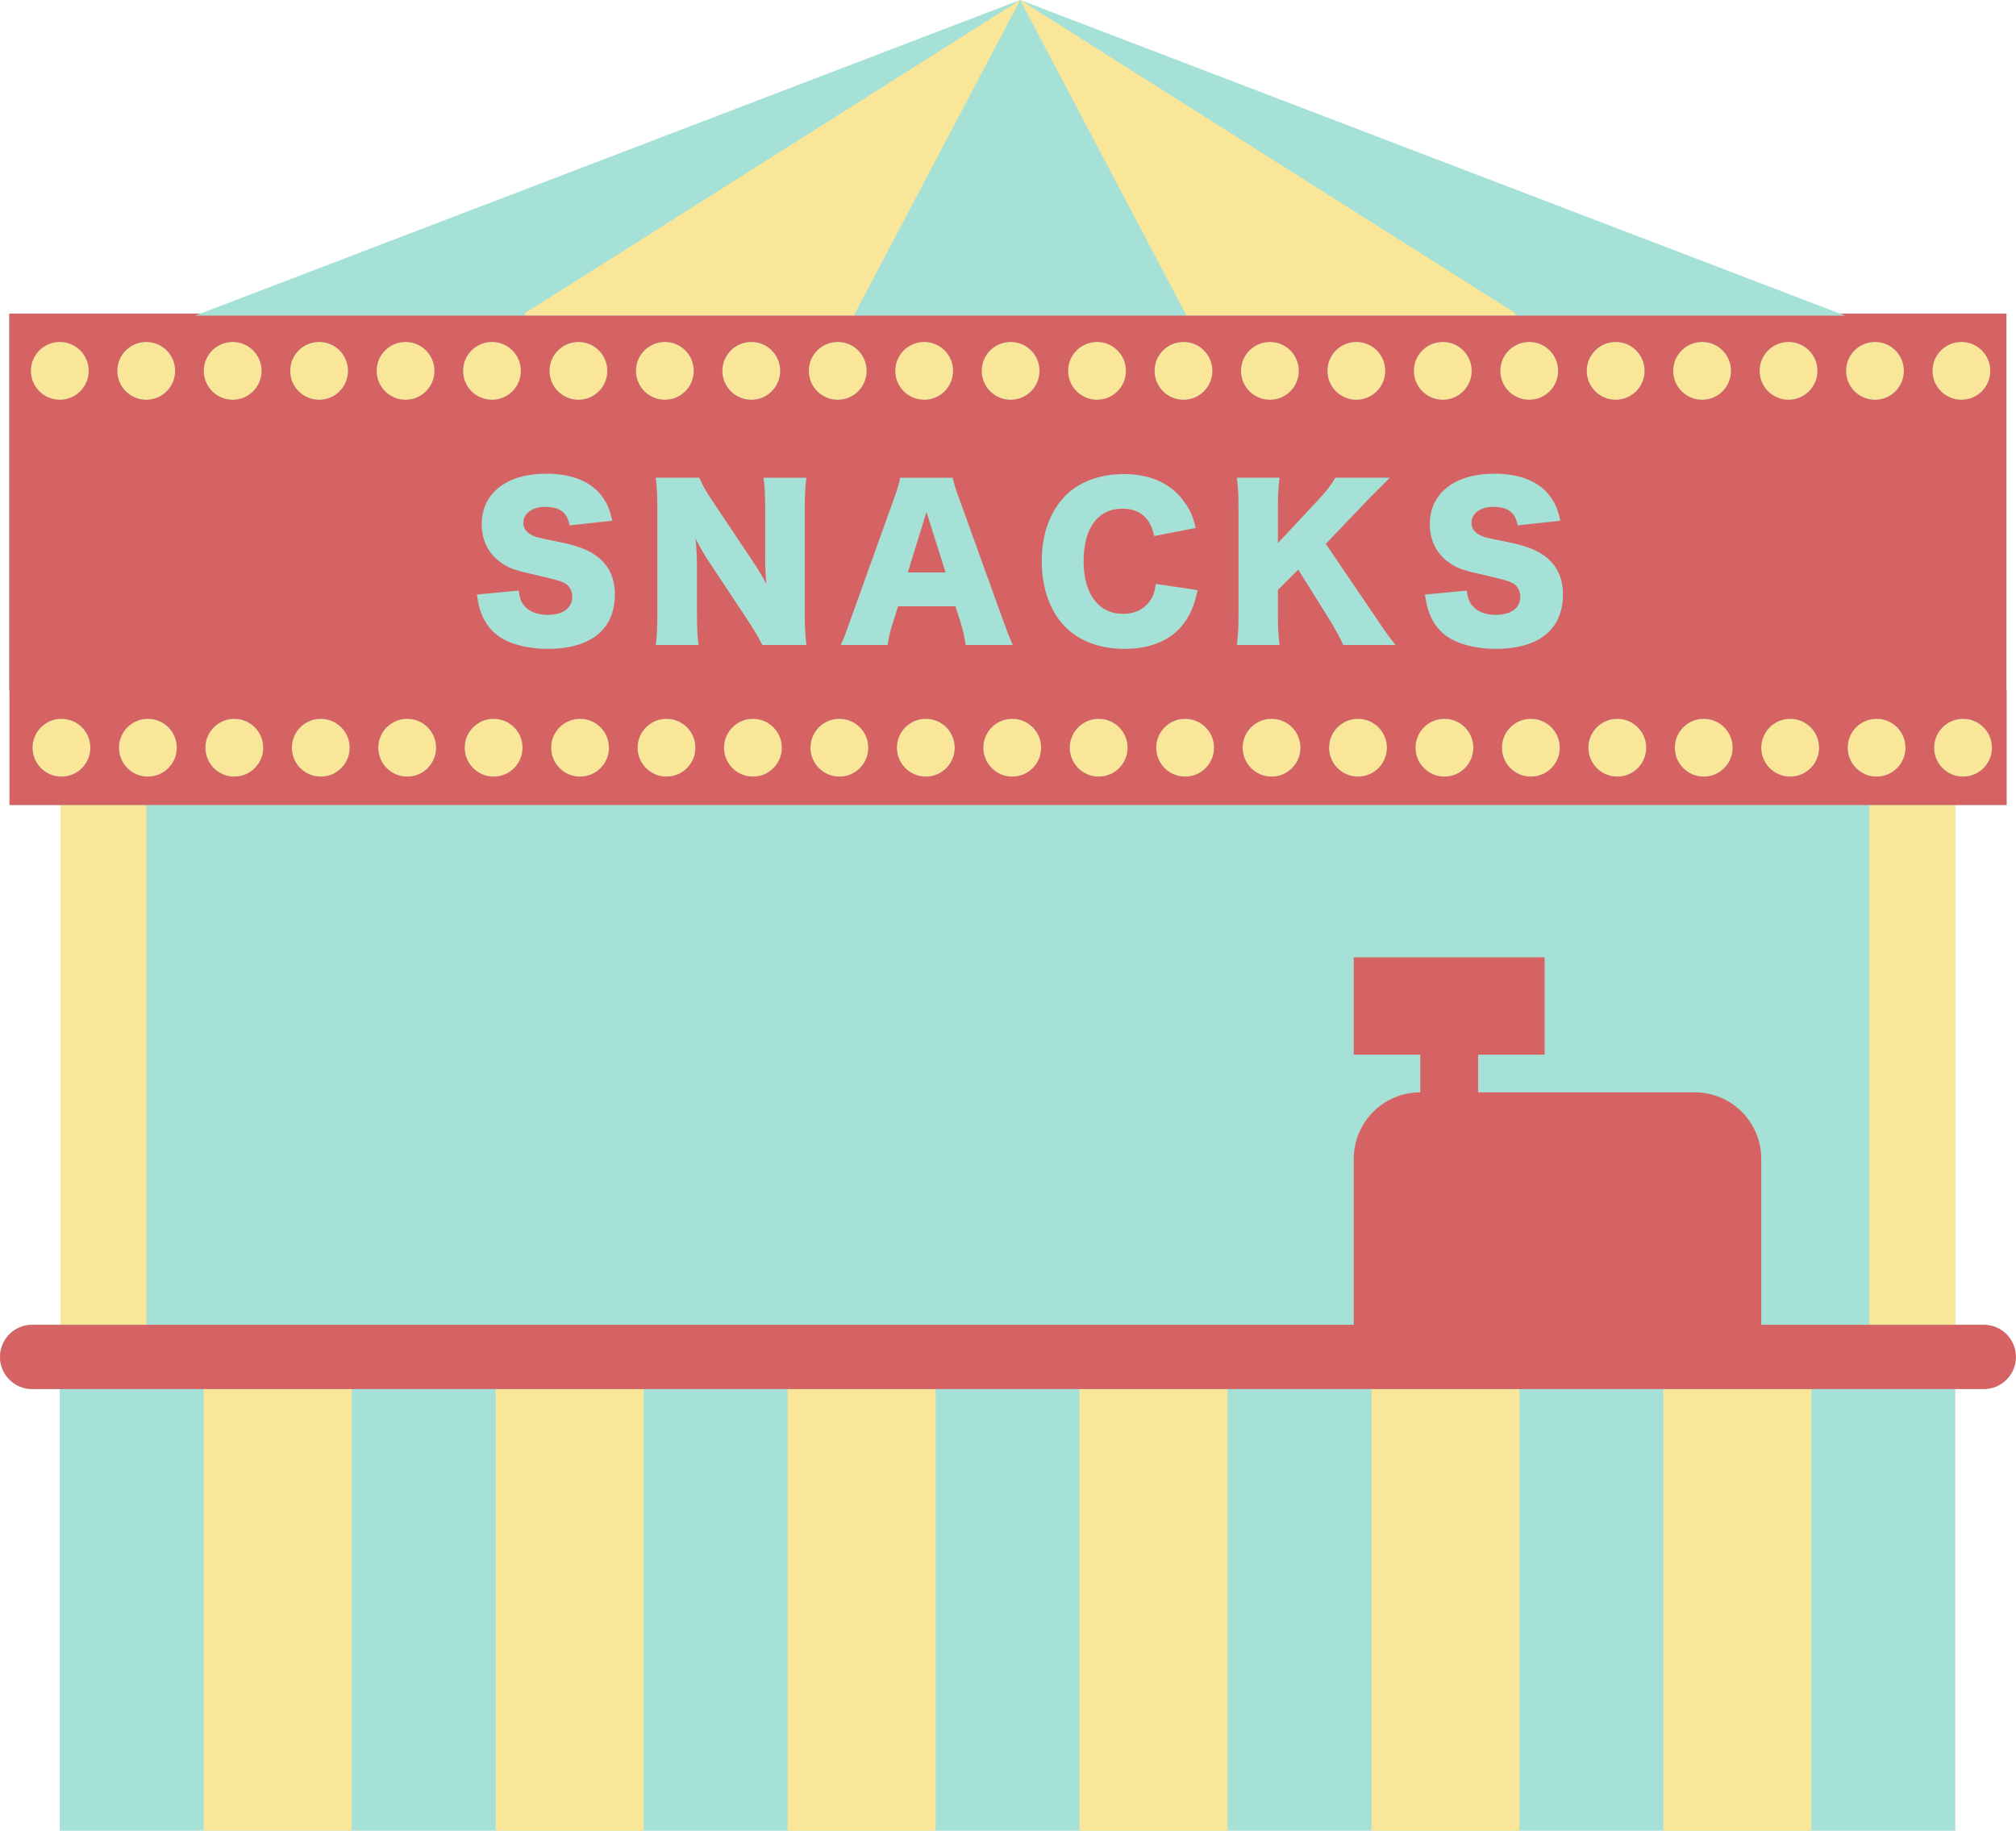
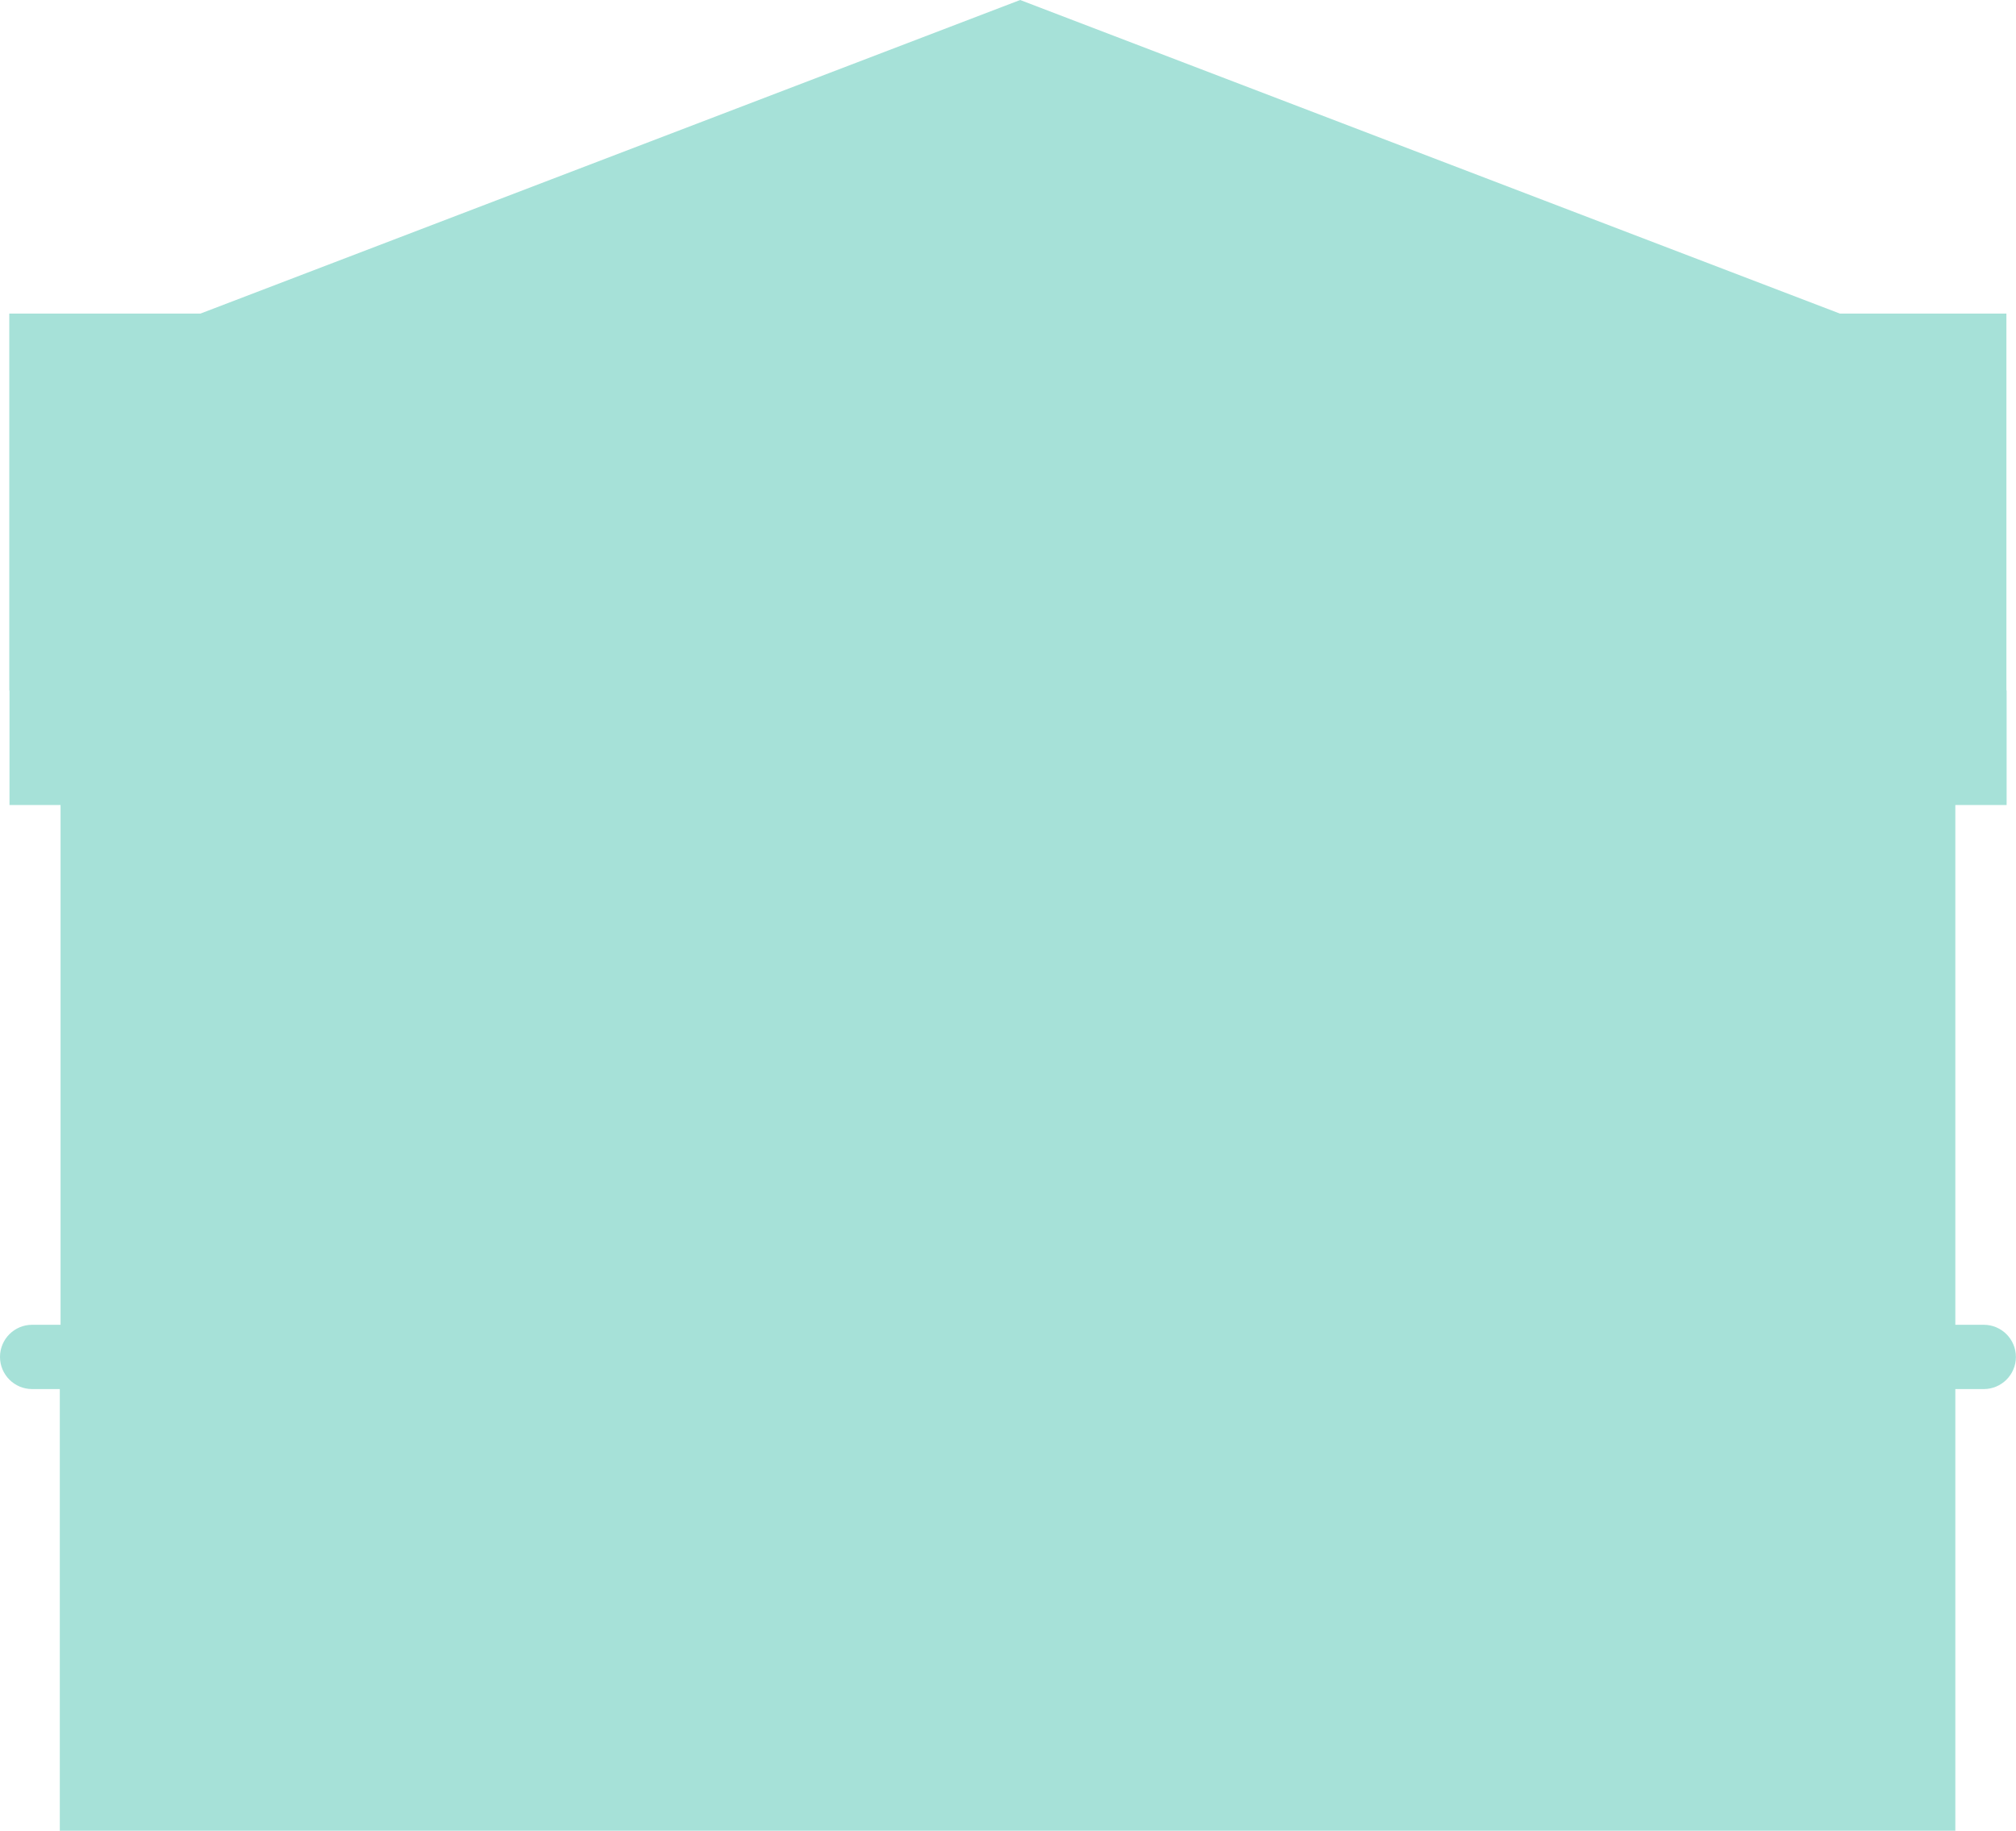
<svg xmlns="http://www.w3.org/2000/svg" height="524.6" preserveAspectRatio="xMidYMid meet" version="1.0" viewBox="0.0 0.0 577.6 524.6" width="577.6" zoomAndPan="magnify">
  <g id="change1_1">
    <path d="M577.571,388.841c0,5.087-4.124,9.211-9.211,9.211h-8.142v126.57h-41.246h-42.394h-41.246h-42.394h-41.246 h-42.394h-41.246h-42.394h-41.246h-42.394h-41.246H58.38H17.353h-0.219v-126.57H9.211c-5.087,0-9.211-4.124-9.211-9.211 c0-5.087,4.124-9.211,9.211-9.211h8.142v-148.95H2.717v-32.834H2.658v-75.156V89.857h54.777L292.285,0l234.851,89.857h47.718v32.834 v75.156h0.059v32.834h-14.694v148.95h8.142C573.447,379.631,577.571,383.755,577.571,388.841z" fill="#a6e1d8" />
  </g>
  <g id="change2_1">
-     <path d="M58.38,398.052h42.394v126.57H58.38V398.052z M17.353,379.631h24.604v-148.95H17.353V379.631z M309.299,524.623 h42.394v-126.57h-42.394V524.623z M476.579,524.623h42.394v-126.57h-42.394V524.623z M535.614,379.631h24.604v-148.95h-24.604 V379.631z M392.939,524.623h42.394v-126.57h-42.394V524.623z M142.019,524.623h42.394v-126.57h-42.394V524.623z M225.659,524.623 h42.394v-126.57h-42.394V524.623z M17.134,114.558c4.575,0,8.284-3.709,8.284-8.284c0-4.575-3.709-8.284-8.284-8.284 c-4.575,0-8.284,3.709-8.284,8.284C8.85,110.849,12.559,114.558,17.134,114.558z M41.899,114.558c4.575,0,8.284-3.709,8.284-8.284 c0-4.575-3.709-8.284-8.284-8.284c-4.575,0-8.284,3.709-8.284,8.284C33.615,110.849,37.324,114.558,41.899,114.558z M66.663,114.558 c4.575,0,8.284-3.709,8.284-8.284c0-4.575-3.709-8.284-8.284-8.284c-4.575,0-8.284,3.709-8.284,8.284 C58.38,110.849,62.088,114.558,66.663,114.558z M91.428,114.558c4.575,0,8.284-3.709,8.284-8.284c0-4.575-3.709-8.284-8.284-8.284 s-8.284,3.709-8.284,8.284C83.144,110.849,86.853,114.558,91.428,114.558z M116.193,114.558c4.575,0,8.284-3.709,8.284-8.284 c0-4.575-3.709-8.284-8.284-8.284c-4.575,0-8.284,3.709-8.284,8.284C107.909,110.849,111.618,114.558,116.193,114.558z M140.958,114.558c4.575,0,8.284-3.709,8.284-8.284c0-4.575-3.709-8.284-8.284-8.284c-4.575,0-8.284,3.709-8.284,8.284 C132.674,110.849,136.383,114.558,140.958,114.558z M174.006,106.274c0-4.575-3.709-8.284-8.284-8.284 c-4.575,0-8.284,3.709-8.284,8.284c0,4.575,3.709,8.284,8.284,8.284C170.298,114.558,174.006,110.849,174.006,106.274z M182.204,106.274c0,4.575,3.709,8.284,8.284,8.284c4.575,0,8.284-3.709,8.284-8.284c0-4.575-3.709-8.284-8.284-8.284 C185.912,97.99,182.204,101.699,182.204,106.274z M215.252,114.558c4.575,0,8.284-3.709,8.284-8.284 c0-4.575-3.709-8.284-8.284-8.284s-8.284,3.709-8.284,8.284C206.968,110.849,210.677,114.558,215.252,114.558z M248.301,106.274 c0-4.575-3.709-8.284-8.284-8.284c-4.575,0-8.284,3.709-8.284,8.284c0,4.575,3.709,8.284,8.284,8.284 C244.592,114.558,248.301,110.849,248.301,106.274z M256.498,106.274c0,4.575,3.709,8.284,8.284,8.284 c4.575,0,8.284-3.709,8.284-8.284c0-4.575-3.709-8.284-8.284-8.284C260.207,97.99,256.498,101.699,256.498,106.274z M289.546,114.558c4.575,0,8.284-3.709,8.284-8.284c0-4.575-3.709-8.284-8.284-8.284c-4.575,0-8.284,3.709-8.284,8.284 C281.263,110.849,284.971,114.558,289.546,114.558z M314.311,114.558c4.575,0,8.284-3.709,8.284-8.284 c0-4.575-3.709-8.284-8.284-8.284c-4.575,0-8.284,3.709-8.284,8.284C306.027,110.849,309.736,114.558,314.311,114.558z M347.36,106.274c0-4.575-3.709-8.284-8.284-8.284c-4.575,0-8.284,3.709-8.284,8.284c0,4.575,3.709,8.284,8.284,8.284 C343.651,114.558,347.36,110.849,347.36,106.274z M363.841,114.558c4.575,0,8.284-3.709,8.284-8.284 c0-4.575-3.709-8.284-8.284-8.284c-4.575,0-8.284,3.709-8.284,8.284C355.557,110.849,359.266,114.558,363.841,114.558z M388.606,114.558c4.575,0,8.284-3.709,8.284-8.284c0-4.575-3.709-8.284-8.284-8.284c-4.575,0-8.284,3.709-8.284,8.284 C380.322,110.849,384.031,114.558,388.606,114.558z M421.654,106.274c0-4.575-3.709-8.284-8.284-8.284 c-4.575,0-8.284,3.709-8.284,8.284c0,4.575,3.709,8.284,8.284,8.284C417.945,114.558,421.654,110.849,421.654,106.274z M429.851,106.274c0,4.575,3.709,8.284,8.284,8.284c4.575,0,8.284-3.709,8.284-8.284c0-4.575-3.709-8.284-8.284-8.284 C433.56,97.99,429.851,101.699,429.851,106.274z M462.9,114.558c4.575,0,8.284-3.709,8.284-8.284c0-4.575-3.709-8.284-8.284-8.284 c-4.575,0-8.284,3.709-8.284,8.284C454.616,110.849,458.325,114.558,462.9,114.558z M487.665,114.558 c4.575,0,8.284-3.709,8.284-8.284c0-4.575-3.709-8.284-8.284-8.284c-4.575,0-8.284,3.709-8.284,8.284 C479.381,110.849,483.09,114.558,487.665,114.558z M512.43,114.558c4.575,0,8.284-3.709,8.284-8.284 c0-4.575-3.709-8.284-8.284-8.284c-4.575,0-8.284,3.709-8.284,8.284C504.146,110.849,507.855,114.558,512.43,114.558z M537.194,114.558c4.575,0,8.284-3.709,8.284-8.284c0-4.575-3.709-8.284-8.284-8.284c-4.575,0-8.284,3.709-8.284,8.284 C528.911,110.849,532.619,114.558,537.194,114.558z M561.959,114.558c4.575,0,8.284-3.709,8.284-8.284 c0-4.575-3.709-8.284-8.284-8.284c-4.575,0-8.284,3.709-8.284,8.284C553.675,110.849,557.384,114.558,561.959,114.558z M25.887,214.264c0-4.575-3.709-8.284-8.284-8.284s-8.284,3.709-8.284,8.284s3.709,8.284,8.284,8.284S25.887,218.839,25.887,214.264 z M42.368,205.98c-4.575,0-8.284,3.709-8.284,8.284s3.709,8.284,8.284,8.284c4.575,0,8.284-3.709,8.284-8.284 S46.943,205.98,42.368,205.98z M67.133,205.98c-4.575,0-8.284,3.709-8.284,8.284s3.709,8.284,8.284,8.284 c4.575,0,8.284-3.709,8.284-8.284S71.708,205.98,67.133,205.98z M91.897,205.98c-4.575,0-8.284,3.709-8.284,8.284 s3.709,8.284,8.284,8.284c4.575,0,8.284-3.709,8.284-8.284S96.472,205.98,91.897,205.98z M116.662,205.98 c-4.575,0-8.284,3.709-8.284,8.284s3.709,8.284,8.284,8.284c4.575,0,8.284-3.709,8.284-8.284S121.237,205.98,116.662,205.98z M149.711,214.264c0-4.575-3.709-8.284-8.284-8.284s-8.284,3.709-8.284,8.284s3.709,8.284,8.284,8.284 S149.711,218.839,149.711,214.264z M166.192,222.548c4.575,0,8.284-3.709,8.284-8.284s-3.709-8.284-8.284-8.284 c-4.575,0-8.284,3.709-8.284,8.284S161.617,222.548,166.192,222.548z M190.956,205.98c-4.575,0-8.284,3.709-8.284,8.284 s3.709,8.284,8.284,8.284c4.575,0,8.284-3.709,8.284-8.284S195.531,205.98,190.956,205.98z M215.721,205.98 c-4.575,0-8.284,3.709-8.284,8.284s3.709,8.284,8.284,8.284c4.575,0,8.284-3.709,8.284-8.284S220.296,205.98,215.721,205.98z M240.486,222.548c4.575,0,8.284-3.709,8.284-8.284s-3.709-8.284-8.284-8.284c-4.575,0-8.284,3.709-8.284,8.284 S235.911,222.548,240.486,222.548z M265.251,205.98c-4.575,0-8.284,3.709-8.284,8.284s3.709,8.284,8.284,8.284 s8.284-3.709,8.284-8.284S269.826,205.98,265.251,205.98z M290.016,205.98c-4.575,0-8.284,3.709-8.284,8.284 s3.709,8.284,8.284,8.284c4.575,0,8.284-3.709,8.284-8.284S294.591,205.98,290.016,205.98z M323.064,214.264 c0-4.575-3.709-8.284-8.284-8.284c-4.575,0-8.284,3.709-8.284,8.284s3.709,8.284,8.284,8.284 C319.355,222.548,323.064,218.839,323.064,214.264z M339.545,222.548c4.575,0,8.284-3.709,8.284-8.284s-3.709-8.284-8.284-8.284 c-4.575,0-8.284,3.709-8.284,8.284S334.97,222.548,339.545,222.548z M364.31,205.98c-4.575,0-8.284,3.709-8.284,8.284 s3.709,8.284,8.284,8.284c4.575,0,8.284-3.709,8.284-8.284S368.885,205.98,364.31,205.98z M397.358,214.264 c0-4.575-3.709-8.284-8.284-8.284s-8.284,3.709-8.284,8.284s3.709,8.284,8.284,8.284S397.358,218.839,397.358,214.264z M413.84,222.548c4.575,0,8.284-3.709,8.284-8.284s-3.709-8.284-8.284-8.284c-4.575,0-8.284,3.709-8.284,8.284 S409.265,222.548,413.84,222.548z M438.604,205.98c-4.575,0-8.284,3.709-8.284,8.284s3.709,8.284,8.284,8.284 c4.575,0,8.284-3.709,8.284-8.284S443.179,205.98,438.604,205.98z M463.369,205.98c-4.575,0-8.284,3.709-8.284,8.284 s3.709,8.284,8.284,8.284c4.575,0,8.284-3.709,8.284-8.284S467.944,205.98,463.369,205.98z M488.134,205.98 c-4.575,0-8.284,3.709-8.284,8.284s3.709,8.284,8.284,8.284c4.575,0,8.284-3.709,8.284-8.284S492.709,205.98,488.134,205.98z M512.899,205.98c-4.575,0-8.284,3.709-8.284,8.284s3.709,8.284,8.284,8.284c4.575,0,8.284-3.709,8.284-8.284 S517.474,205.98,512.899,205.98z M545.947,214.264c0-4.575-3.709-8.284-8.284-8.284c-4.575,0-8.284,3.709-8.284,8.284 s3.709,8.284,8.284,8.284C542.238,222.548,545.947,218.839,545.947,214.264z M562.428,205.98c-4.575,0-8.284,3.709-8.284,8.284 s3.709,8.284,8.284,8.284c4.575,0,8.284-3.709,8.284-8.284S567.003,205.98,562.428,205.98z M339.871,90.437h94.401l-0.167-0.746 L292.285,0l47.273,89.691L339.871,90.437z M245.012,89.691L292.285,0l-141.82,89.691l-0.069,0.746h94.4L245.012,89.691z" fill="#f9e698" />
-   </g>
+     </g>
  <g id="change3_1">
-     <path d="M577.571,388.841c0,5.087-4.124,9.211-9.211,9.211h-8.142h-41.246h-42.394h-41.246h-42.394h-41.246h-42.394 h-41.246h-42.394h-41.246h-42.394h-41.246H58.38H17.134H9.211c-5.087,0-9.211-4.124-9.211-9.211c0-5.087,4.124-9.211,9.211-9.211 h8.142h24.604h345.907v-47.554c0-10.525,8.532-19.057,19.057-19.057h0v-10.794h-19.057v-27.884h54.681v27.884h-19.057v10.794h62.07 c10.525,0,19.057,8.532,19.057,19.057v47.554h30.999h24.604h8.142C573.447,379.631,577.571,383.755,577.571,388.841z M265.447,146.746l-5.36,17.29h10.834L265.447,146.746z M2.717,197.847H2.658v-75.156V89.857h54.777l-1.517,0.58h94.478h94.4h95.075 h94.401h94.38l-1.517-0.58h47.718v32.834v75.156h0.059v32.834h-14.694h-24.604H41.957H17.353H2.717V197.847z M553.675,106.274 c0,4.575,3.709,8.284,8.284,8.284c4.575,0,8.284-3.709,8.284-8.284c0-4.575-3.709-8.284-8.284-8.284 C557.384,97.99,553.675,101.699,553.675,106.274z M528.911,106.274c0,4.575,3.709,8.284,8.284,8.284 c4.575,0,8.284-3.709,8.284-8.284c0-4.575-3.709-8.284-8.284-8.284C532.619,97.99,528.911,101.699,528.911,106.274z M504.146,106.274c0,4.575,3.709,8.284,8.284,8.284c4.575,0,8.284-3.709,8.284-8.284c0-4.575-3.709-8.284-8.284-8.284 C507.855,97.99,504.146,101.699,504.146,106.274z M479.381,106.274c0,4.575,3.709,8.284,8.284,8.284 c4.575,0,8.284-3.709,8.284-8.284c0-4.575-3.709-8.284-8.284-8.284C483.09,97.99,479.381,101.699,479.381,106.274z M454.616,106.274 c0,4.575,3.709,8.284,8.284,8.284c4.575,0,8.284-3.709,8.284-8.284c0-4.575-3.709-8.284-8.284-8.284 C458.325,97.99,454.616,101.699,454.616,106.274z M429.851,106.274c0,4.575,3.709,8.284,8.284,8.284 c4.575,0,8.284-3.709,8.284-8.284c0-4.575-3.709-8.284-8.284-8.284C433.56,97.99,429.851,101.699,429.851,106.274z M405.087,106.274 c0,4.575,3.709,8.284,8.284,8.284c4.575,0,8.284-3.709,8.284-8.284c0-4.575-3.709-8.284-8.284-8.284 C408.795,97.99,405.087,101.699,405.087,106.274z M380.322,106.274c0,4.575,3.709,8.284,8.284,8.284 c4.575,0,8.284-3.709,8.284-8.284c0-4.575-3.709-8.284-8.284-8.284C384.031,97.99,380.322,101.699,380.322,106.274z M355.557,106.274c0,4.575,3.709,8.284,8.284,8.284c4.575,0,8.284-3.709,8.284-8.284c0-4.575-3.709-8.284-8.284-8.284 C359.266,97.99,355.557,101.699,355.557,106.274z M330.792,106.274c0,4.575,3.709,8.284,8.284,8.284 c4.575,0,8.284-3.709,8.284-8.284c0-4.575-3.709-8.284-8.284-8.284C334.501,97.99,330.792,101.699,330.792,106.274z M306.027,106.274c0,4.575,3.709,8.284,8.284,8.284c4.575,0,8.284-3.709,8.284-8.284c0-4.575-3.709-8.284-8.284-8.284 C309.736,97.99,306.027,101.699,306.027,106.274z M281.263,106.274c0,4.575,3.709,8.284,8.284,8.284 c4.575,0,8.284-3.709,8.284-8.284c0-4.575-3.709-8.284-8.284-8.284C284.971,97.99,281.263,101.699,281.263,106.274z M256.498,106.274c0,4.575,3.709,8.284,8.284,8.284c4.575,0,8.284-3.709,8.284-8.284c0-4.575-3.709-8.284-8.284-8.284 C260.207,97.99,256.498,101.699,256.498,106.274z M231.733,106.274c0,4.575,3.709,8.284,8.284,8.284 c4.575,0,8.284-3.709,8.284-8.284c0-4.575-3.709-8.284-8.284-8.284C235.442,97.99,231.733,101.699,231.733,106.274z M206.968,106.274c0,4.575,3.709,8.284,8.284,8.284s8.284-3.709,8.284-8.284c0-4.575-3.709-8.284-8.284-8.284 S206.968,101.699,206.968,106.274z M182.204,106.274c0,4.575,3.709,8.284,8.284,8.284c4.575,0,8.284-3.709,8.284-8.284 c0-4.575-3.709-8.284-8.284-8.284C185.912,97.99,182.204,101.699,182.204,106.274z M157.439,106.274 c0,4.575,3.709,8.284,8.284,8.284c4.575,0,8.284-3.709,8.284-8.284c0-4.575-3.709-8.284-8.284-8.284 C161.148,97.99,157.439,101.699,157.439,106.274z M132.674,106.274c0,4.575,3.709,8.284,8.284,8.284 c4.575,0,8.284-3.709,8.284-8.284c0-4.575-3.709-8.284-8.284-8.284C136.383,97.99,132.674,101.699,132.674,106.274z M107.909,106.274c0,4.575,3.709,8.284,8.284,8.284c4.575,0,8.284-3.709,8.284-8.284c0-4.575-3.709-8.284-8.284-8.284 C111.618,97.99,107.909,101.699,107.909,106.274z M83.144,106.274c0,4.575,3.709,8.284,8.284,8.284s8.284-3.709,8.284-8.284 c0-4.575-3.709-8.284-8.284-8.284S83.144,101.699,83.144,106.274z M58.38,106.274c0,4.575,3.709,8.284,8.284,8.284 c4.575,0,8.284-3.709,8.284-8.284c0-4.575-3.709-8.284-8.284-8.284C62.088,97.99,58.38,101.699,58.38,106.274z M33.615,106.274 c0,4.575,3.709,8.284,8.284,8.284c4.575,0,8.284-3.709,8.284-8.284c0-4.575-3.709-8.284-8.284-8.284 C37.324,97.99,33.615,101.699,33.615,106.274z M8.85,106.274c0,4.575,3.709,8.284,8.284,8.284c4.575,0,8.284-3.709,8.284-8.284 c0-4.575-3.709-8.284-8.284-8.284C12.559,97.99,8.85,101.699,8.85,106.274z M163.952,171.01c0,3.228-2.651,5.187-7.089,5.187 c-2.939,0-5.36-0.979-6.743-2.708c-0.864-1.153-1.268-2.19-1.498-4.265l-11.988,1.152c0.403,2.651,0.692,3.977,1.268,5.36 c1.21,3.285,3.343,5.763,6.224,7.377c3.112,1.787,7.954,2.824,12.852,2.824c6.743,0,11.815-1.671,15.157-4.899 c2.651-2.594,4.035-6.282,4.035-10.604c0-5.302-2.075-9.164-6.225-11.757c-2.19-1.383-4.956-2.363-9.336-3.285 c-6.801-1.383-6.801-1.383-7.953-1.902c-1.844-0.865-2.709-2.075-2.709-3.688c0-2.651,2.594-4.553,6.109-4.553 c4.38,0,6.455,1.556,7.146,5.302l12.218-1.325c-0.749-3.285-1.441-5.014-2.881-6.916c-3.112-4.322-8.703-6.57-16.022-6.57 c-11.354,0-18.5,5.59-18.5,14.466c0,4.668,1.959,8.53,5.59,11.065c2.132,1.499,3.977,2.19,9.279,3.343 c5.994,1.383,7.435,1.787,8.645,2.363C163.03,167.667,163.952,169.223,163.952,171.01z M188.332,145.479v30.314 c0,4.265-0.115,6.801-0.461,9.048h12.276c-0.346-2.478-0.461-5.014-0.461-8.991v-12.91c0-2.824-0.115-5.994-0.403-8.587 c1.614,3.055,2.594,4.784,4.149,7.089l10.662,16.08c1.959,2.997,3.285,5.129,4.323,7.319h12.621 c-0.288-2.42-0.461-5.072-0.461-8.587v-30.603c0-3.746,0.115-6.167,0.461-8.76h-12.275c0.346,2.651,0.461,4.957,0.461,8.76v13.14 c0,3.228,0.115,5.878,0.346,8.529c-1.383-2.536-2.478-4.38-4.149-6.858l-10.95-16.368c-2.248-3.343-3.516-5.648-4.092-7.204h-12.506 C188.217,139.542,188.332,142.136,188.332,145.479z M254.324,184.842c0.288-2.132,0.691-3.919,1.44-6.224l1.556-4.899h16.425 l1.556,4.899c0.577,1.959,0.923,3.458,1.384,6.224h13.485c-0.749-1.614-1.671-3.977-2.766-7.031l-12.507-34.695 c-1.152-3.054-1.556-4.553-1.959-6.224h-15.042c-0.288,1.671-0.807,3.4-1.844,6.224l-12.448,34.695 c-1.383,3.919-1.902,5.302-2.767,7.031H254.324z M310.46,160.809c0-9.509,4.092-15.042,11.123-15.042 c4.956,0,8.011,2.593,9.105,7.838l11.873-2.305c-0.75-3.4-1.729-5.533-3.573-7.896c-3.746-5.014-9.567-7.55-17.002-7.55 c-6.743,0-12.563,2.133-16.541,5.994c-4.553,4.495-6.973,11.123-6.973,18.961c0,7.723,2.42,14.466,6.685,18.788 c4.093,4.149,10.028,6.34,17.06,6.34c6.974,0,12.563-2.19,16.137-6.282c2.421-2.824,3.688-5.648,4.784-10.547l-11.988-1.787 c-0.346,2.421-0.749,3.573-1.729,4.957c-1.671,2.305-4.38,3.631-7.55,3.631C314.724,175.908,310.46,170.203,310.46,160.809z M354.839,145.421v30.891c0,3.458-0.115,5.59-0.461,8.53h12.218c-0.346-3.055-0.461-4.957-0.461-8.53v-7.262l5.821-5.821 l8.933,14.293c1.499,2.42,3.17,5.475,3.977,7.319h14.984c-1.959-2.42-2.708-3.458-6.108-8.53l-13.89-20.459l12.045-12.622 c1.037-1.037,1.037-1.037,4.034-4.034c0.807-0.807,1.211-1.268,2.248-2.305h-15.561c-1.269,2.132-2.767,4.092-5.015,6.455 l-11.469,12.276v-10.201c0-3.631,0.115-5.533,0.461-8.53h-12.218C354.723,139.657,354.839,141.906,354.839,145.421z M435.584,171.01 c0,3.228-2.651,5.187-7.089,5.187c-2.939,0-5.359-0.979-6.743-2.708c-0.864-1.153-1.268-2.19-1.498-4.265l-11.987,1.152 c0.403,2.651,0.691,3.977,1.268,5.36c1.21,3.285,3.343,5.763,6.225,7.377c3.111,1.787,7.953,2.824,12.852,2.824 c6.743,0,11.814-1.671,15.157-4.899c2.651-2.594,4.034-6.282,4.034-10.604c0-5.302-2.074-9.164-6.224-11.757 c-2.19-1.383-4.957-2.363-9.337-3.285c-6.801-1.383-6.801-1.383-7.953-1.902c-1.845-0.865-2.709-2.075-2.709-3.688 c0-2.651,2.594-4.553,6.109-4.553c4.38,0,6.455,1.556,7.146,5.302l12.218-1.325c-0.749-3.285-1.44-5.014-2.882-6.916 c-3.112-4.322-8.702-6.57-16.021-6.57c-11.354,0-18.5,5.59-18.5,14.466c0,4.668,1.959,8.53,5.59,11.065 c2.133,1.499,3.978,2.19,9.279,3.343c5.994,1.383,7.435,1.787,8.645,2.363C434.662,167.667,435.584,169.223,435.584,171.01z M25.887,214.264c0-4.575-3.709-8.284-8.284-8.284s-8.284,3.709-8.284,8.284s3.709,8.284,8.284,8.284S25.887,218.839,25.887,214.264 z M50.652,214.264c0-4.575-3.709-8.284-8.284-8.284c-4.575,0-8.284,3.709-8.284,8.284s3.709,8.284,8.284,8.284 C46.943,222.548,50.652,218.839,50.652,214.264z M75.416,214.264c0-4.575-3.709-8.284-8.284-8.284c-4.575,0-8.284,3.709-8.284,8.284 s3.709,8.284,8.284,8.284C71.708,222.548,75.416,218.839,75.416,214.264z M100.181,214.264c0-4.575-3.709-8.284-8.284-8.284 c-4.575,0-8.284,3.709-8.284,8.284s3.709,8.284,8.284,8.284C96.472,222.548,100.181,218.839,100.181,214.264z M124.946,214.264 c0-4.575-3.709-8.284-8.284-8.284c-4.575,0-8.284,3.709-8.284,8.284s3.709,8.284,8.284,8.284 C121.237,222.548,124.946,218.839,124.946,214.264z M149.711,214.264c0-4.575-3.709-8.284-8.284-8.284s-8.284,3.709-8.284,8.284 s3.709,8.284,8.284,8.284S149.711,218.839,149.711,214.264z M174.475,214.264c0-4.575-3.709-8.284-8.284-8.284 c-4.575,0-8.284,3.709-8.284,8.284s3.709,8.284,8.284,8.284C170.767,222.548,174.475,218.839,174.475,214.264z M199.24,214.264 c0-4.575-3.709-8.284-8.284-8.284c-4.575,0-8.284,3.709-8.284,8.284s3.709,8.284,8.284,8.284 C195.531,222.548,199.24,218.839,199.24,214.264z M224.005,214.264c0-4.575-3.709-8.284-8.284-8.284 c-4.575,0-8.284,3.709-8.284,8.284s3.709,8.284,8.284,8.284C220.296,222.548,224.005,218.839,224.005,214.264z M248.77,214.264 c0-4.575-3.709-8.284-8.284-8.284c-4.575,0-8.284,3.709-8.284,8.284s3.709,8.284,8.284,8.284 C245.061,222.548,248.77,218.839,248.77,214.264z M273.535,214.264c0-4.575-3.709-8.284-8.284-8.284s-8.284,3.709-8.284,8.284 s3.709,8.284,8.284,8.284S273.535,218.839,273.535,214.264z M298.299,214.264c0-4.575-3.709-8.284-8.284-8.284 c-4.575,0-8.284,3.709-8.284,8.284s3.709,8.284,8.284,8.284C294.591,222.548,298.299,218.839,298.299,214.264z M323.064,214.264 c0-4.575-3.709-8.284-8.284-8.284c-4.575,0-8.284,3.709-8.284,8.284s3.709,8.284,8.284,8.284 C319.355,222.548,323.064,218.839,323.064,214.264z M347.829,214.264c0-4.575-3.709-8.284-8.284-8.284 c-4.575,0-8.284,3.709-8.284,8.284s3.709,8.284,8.284,8.284C344.12,222.548,347.829,218.839,347.829,214.264z M372.594,214.264 c0-4.575-3.709-8.284-8.284-8.284c-4.575,0-8.284,3.709-8.284,8.284s3.709,8.284,8.284,8.284 C368.885,222.548,372.594,218.839,372.594,214.264z M397.358,214.264c0-4.575-3.709-8.284-8.284-8.284s-8.284,3.709-8.284,8.284 s3.709,8.284,8.284,8.284S397.358,218.839,397.358,214.264z M422.123,214.264c0-4.575-3.709-8.284-8.284-8.284 c-4.575,0-8.284,3.709-8.284,8.284s3.709,8.284,8.284,8.284C418.415,222.548,422.123,218.839,422.123,214.264z M446.888,214.264 c0-4.575-3.709-8.284-8.284-8.284c-4.575,0-8.284,3.709-8.284,8.284s3.709,8.284,8.284,8.284 C443.179,222.548,446.888,218.839,446.888,214.264z M471.653,214.264c0-4.575-3.709-8.284-8.284-8.284 c-4.575,0-8.284,3.709-8.284,8.284s3.709,8.284,8.284,8.284C467.944,222.548,471.653,218.839,471.653,214.264z M496.418,214.264 c0-4.575-3.709-8.284-8.284-8.284c-4.575,0-8.284,3.709-8.284,8.284s3.709,8.284,8.284,8.284 C492.709,222.548,496.418,218.839,496.418,214.264z M521.182,214.264c0-4.575-3.709-8.284-8.284-8.284 c-4.575,0-8.284,3.709-8.284,8.284s3.709,8.284,8.284,8.284C517.474,222.548,521.182,218.839,521.182,214.264z M545.947,214.264 c0-4.575-3.709-8.284-8.284-8.284c-4.575,0-8.284,3.709-8.284,8.284s3.709,8.284,8.284,8.284 C542.238,222.548,545.947,218.839,545.947,214.264z M570.712,214.264c0-4.575-3.709-8.284-8.284-8.284 c-4.575,0-8.284,3.709-8.284,8.284s3.709,8.284,8.284,8.284C567.003,222.548,570.712,218.839,570.712,214.264z" fill="#d66364" />
-   </g>
+     </g>
</svg>